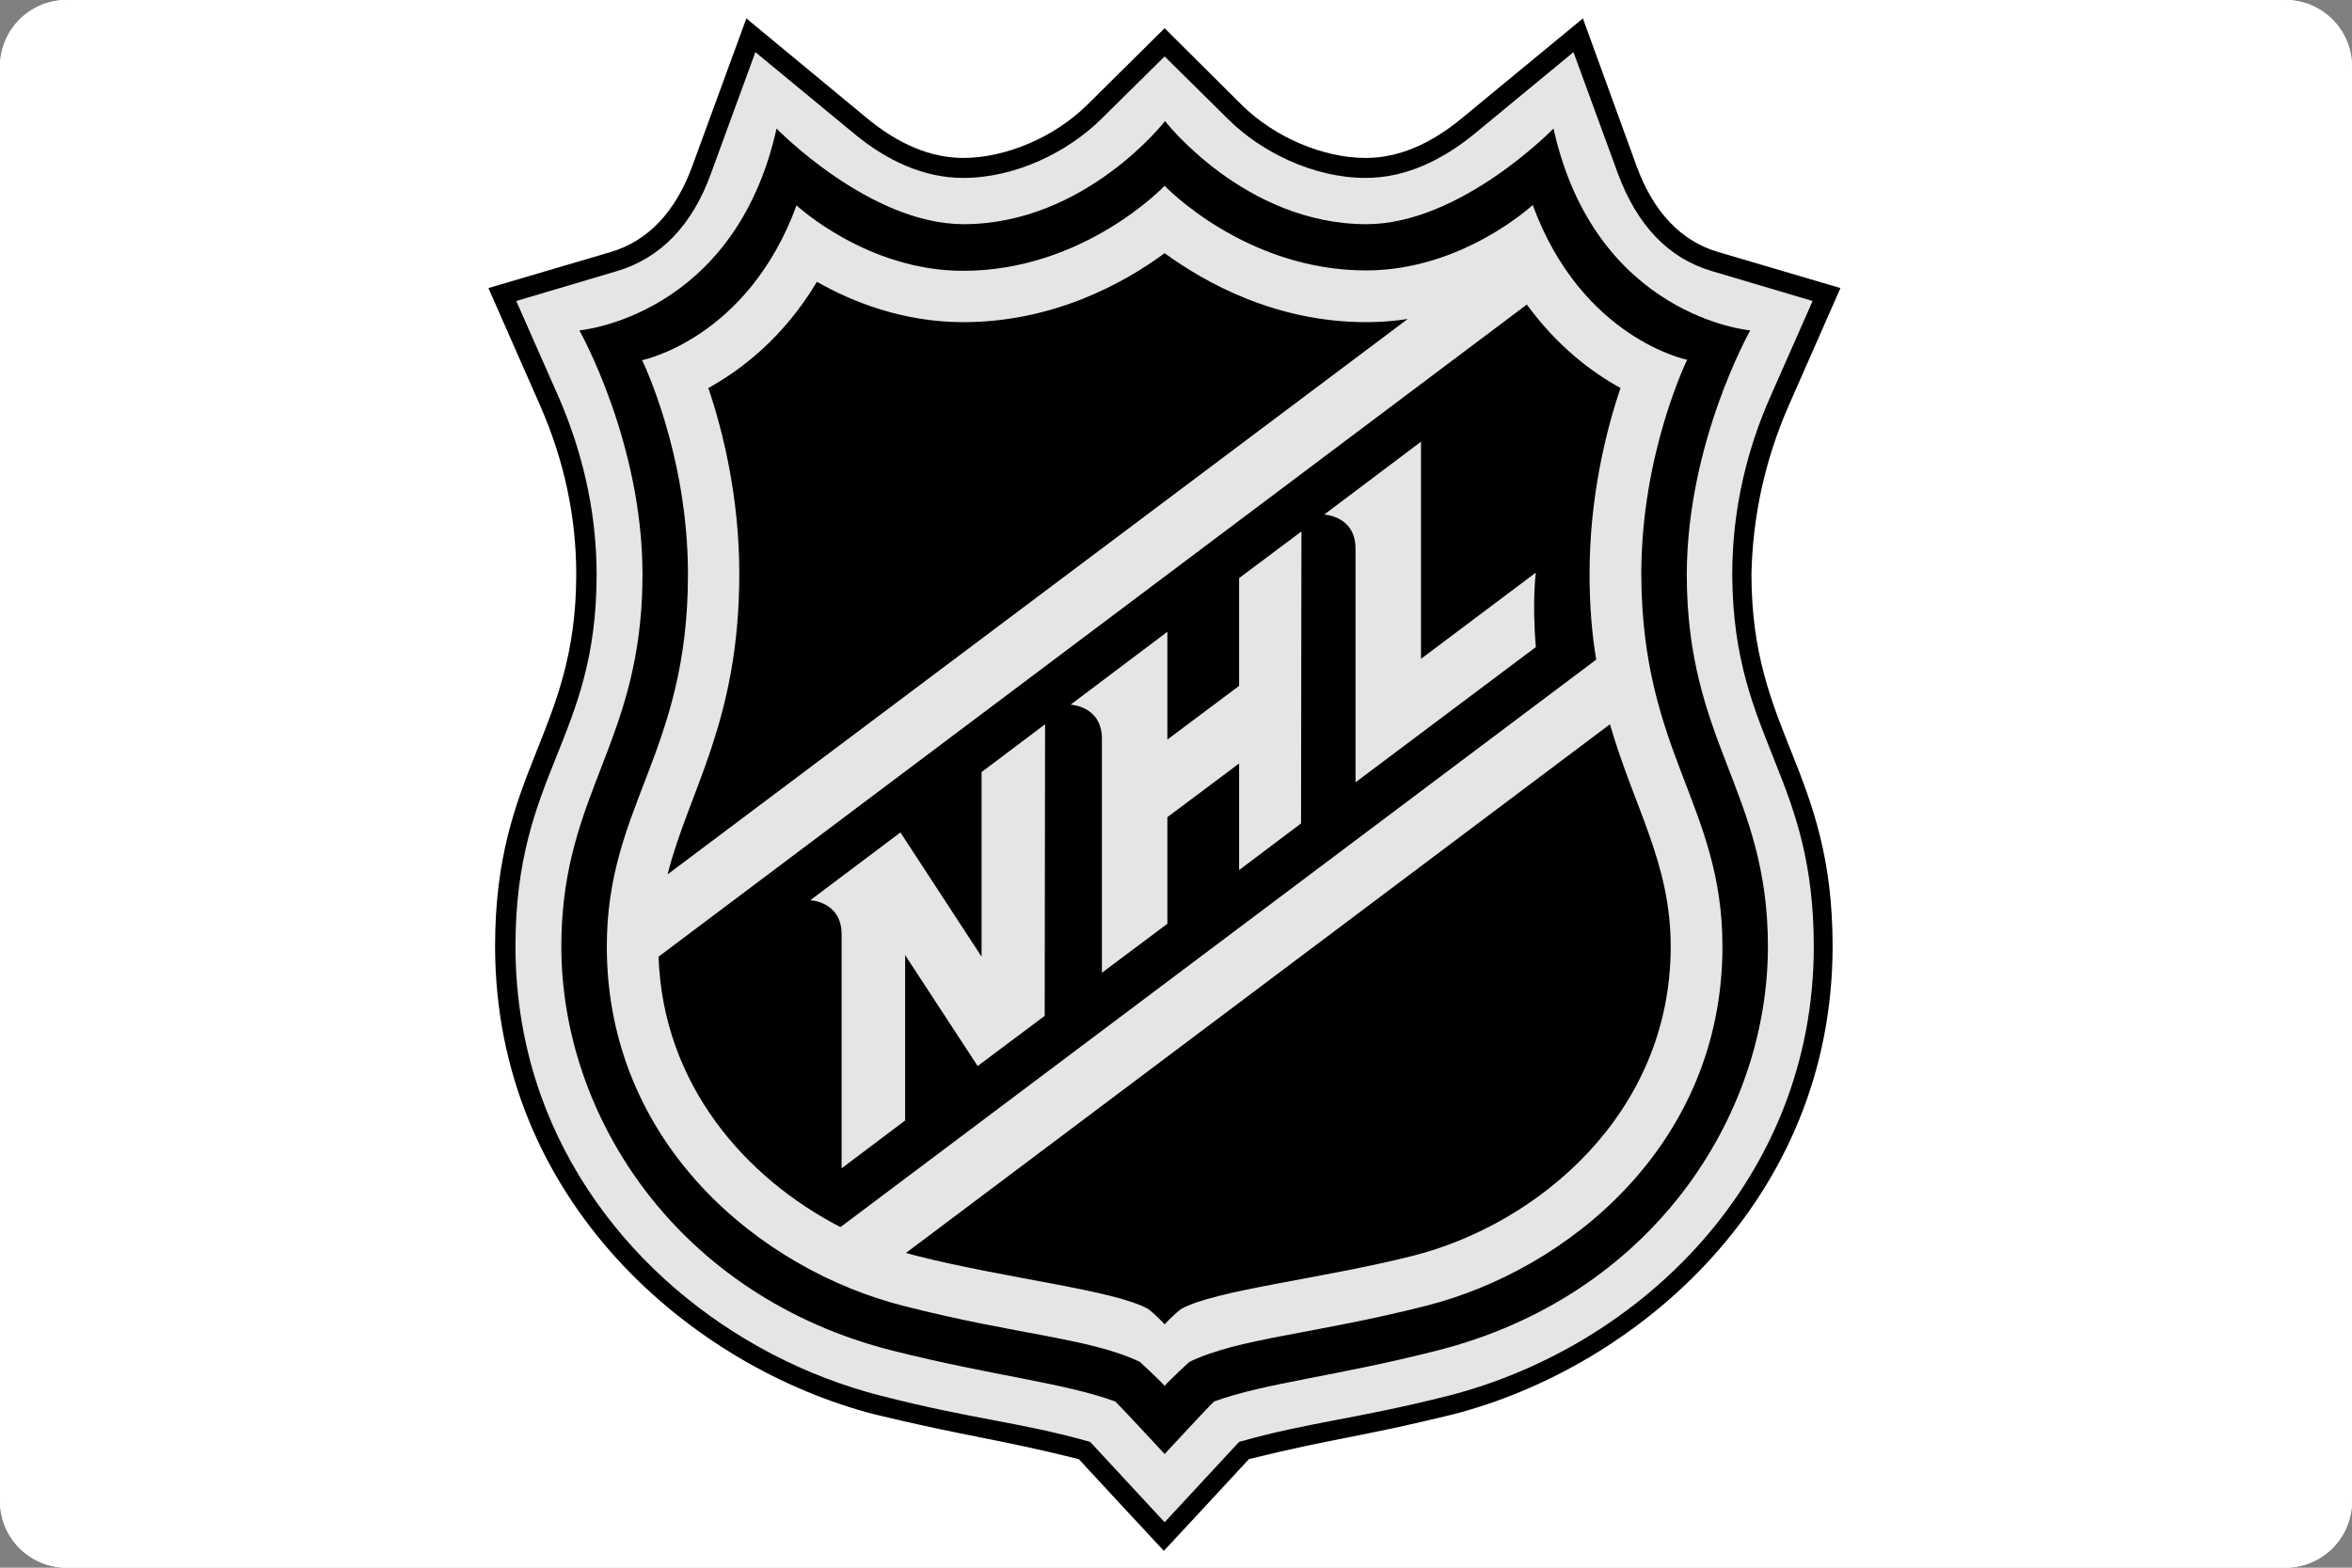
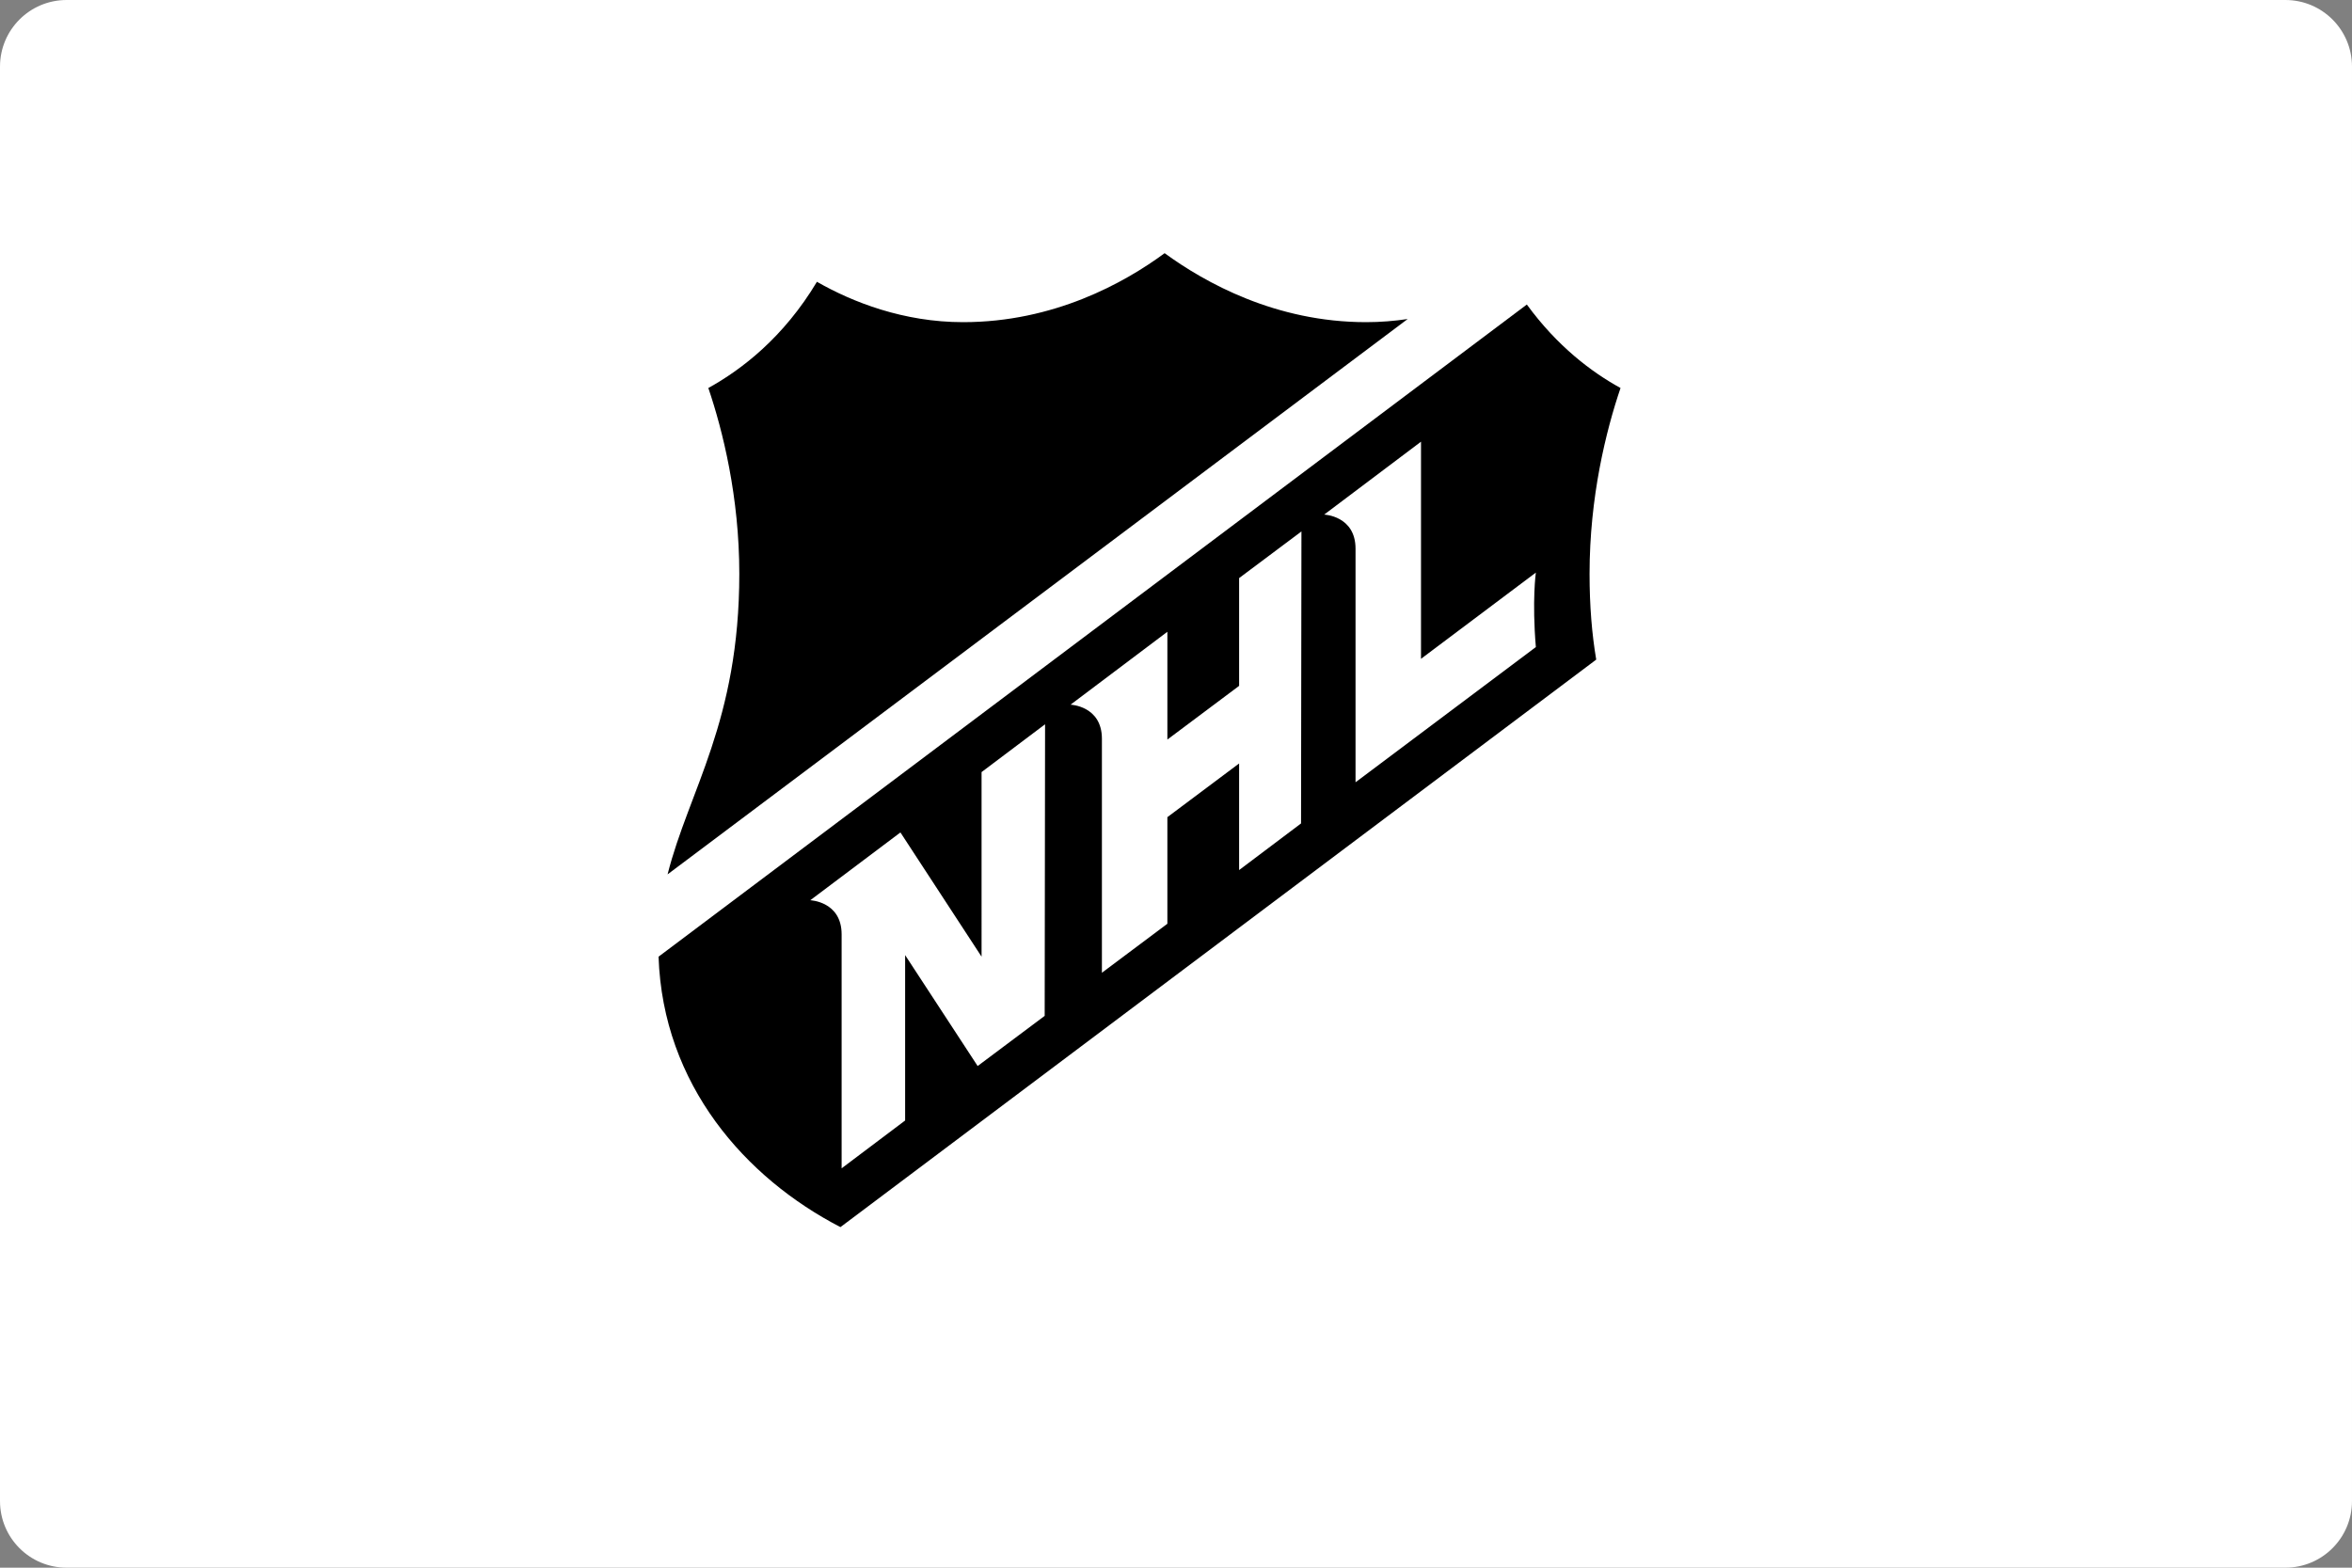
<svg xmlns="http://www.w3.org/2000/svg" version="1.1" x="0px" y="0px" viewBox="0 0 600 400" style="enable-background:new 0 0 600 400;" xml:space="preserve">
  <rect x="0" y="0" width="600" height="400" fill="#808080" stroke="none" />
  <style type="text/css">
	.st0{fill:#FFFFFF;}
	.st1{fill-rule:evenodd;clip-rule:evenodd;fill:#FFFFFF;}
	.st2{fill:#E4E5E6;}
</style>
  <g id="Слой_1">
    <g id="Layer_3">
      <g id="Layer_5">
        <g>
-           <path class="st0" d="M0,383c0,9.4,7.6,17,17,17h566c9.4,0,17-7.6,17-17V17c0-9.4-7.6-17-17-17H17C7.6,0,0,7.6,0,17V383z" />
-         </g>
+           </g>
        <g>
          <path class="st1" d="M0,383c0,9.4,7.6,17,17,17h566c9.4,0,17-7.6,17-17V17c0-9.4-7.6-17-17-17H17C7.6,0,0,7.6,0,17V383z" />
        </g>
      </g>
    </g>
  </g>
  <g id="Слой_2">
-     <path id="bg" class="st2" d="M453.8,192.1c-5.2-12.9-10-25-10-45.6c0-15.1,3.2-30.1,9.5-44.4l10.9-24.7l0.8-1.8l-1.9-0.6l-25.6-7.6   c-10.6-3.1-18.3-11.2-23-24l-11.3-30.9l-0.8-2.3l-1.9,1.5l-25.2,20.8c-8.8,7.3-17.8,10.9-26.7,10.9c-14.2,0-26.9-7.5-33.9-14.5   l-16.2-16l-1.2-1.2l-1.2,1.2l-16.2,16c-7.1,7-19.7,14.5-33.9,14.5c-9,0-17.9-3.7-26.7-10.9l-25.2-20.8l-1.9-1.5l-0.8,2.3   l-11.3,30.9c-4.7,12.8-12.4,20.9-23,24l-25.6,7.6l-1.9,0.6l0.8,1.8l10.9,24.7c6.3,14.3,9.5,29.2,9.5,44.4c0,20.5-4.9,32.7-10,45.6   c-5.2,13.1-10.7,26.6-10.7,49.4c0,13.3,2.2,26.2,6.5,38.4c13.3,37.5,47,67.3,87.9,77.9c11.9,3,20.8,4.7,28.7,6.2   c8.3,1.6,15.4,2.9,24.3,5.4c3.2,3.4,18.5,19.9,18.7,20.1l1.3,1.4l1.3-1.4c0.2-0.2,15.4-16.7,18.7-20.1c8.9-2.5,16.1-3.8,24.3-5.4   c7.9-1.5,16.8-3.2,28.7-6.2c25.4-6.5,48.8-20.9,65.8-40.3c18.7-21.4,28.6-47.7,28.6-76c0-21-4.5-33.9-9.9-47.5L453.8,192.1z" />
-     <path id="shield" d="M456.3,103.5l13.2-30l-31.2-9.2c-9.5-2.8-16.5-10.2-20.8-21.9L403.8,4.7L373,30.1   c-8.2,6.8-16.4,10.2-24.6,10.2c-10.9,0-23.3-5.3-31.6-13.5L297.1,7.2l-19.8,19.6c-8.3,8.2-20.7,13.5-31.6,13.5   c-8.1,0-16.4-3.4-24.6-10.2L190.4,4.7l-13.8,37.7c-4.3,11.7-11.3,19.1-20.8,21.9l-31.2,9.2l13.2,30c6.1,13.9,9.2,28.3,9.2,43   c0,40.6-20.7,49.8-20.7,94.9c0,65,50.2,107.5,96.9,119.5c23.6,5.7,30.7,6.1,52,11.4c1.7,1.9,21.7,23.4,21.7,23.4s20-21.5,21.7-23.4   c21.3-5.3,28.4-5.6,52-11.4c46.7-12,96.9-54.5,96.9-119.5c0-45.1-20.7-54.3-20.7-94.9C447.1,131.9,450.2,117.4,456.3,103.5z    M452.9,194.6c5,12.5,9.8,25.5,9.8,46.9c0,59.4-44.2,102-93.1,114.6c-24.2,6.1-35.5,6.7-53.5,11.8c-2.3,2.5-19,20.5-19,20.5   s-16.7-18-19-20.5c-18-5.1-29.3-5.6-53.5-11.8c-37.8-9.7-72.7-37.4-86.7-76.8c-4.1-11.6-6.4-24.3-6.4-37.8   c0-44.3,20.7-52.7,20.7-94.9c0-17.3-4.2-32.6-9.6-45.1l-10.9-24.7l25.6-7.6c11.2-3.3,19.3-11.7,24.1-25l11.3-30.9l25.2,20.8   c8.3,6.9,17.8,11.3,27.8,11.3c13.5,0,26.8-6.7,35.2-15l16.2-16l16.2,16c8.3,8.3,21.7,15,35.1,15c10.1,0,19.5-4.5,27.8-11.3   l25.2-20.8l11.3,30.9c4.9,13.3,13,21.8,24.1,25l25.6,7.6l-10.9,24.7c-5.5,12.5-9.6,27.8-9.6,45.1   C442,168.4,447.6,181.2,452.9,194.6z" />
-     <path id="shield_1_" d="M446.5,84.3c0,0-39.5-3.4-50.2-51.5c0,0-23.7,24.4-47.7,24.4c-31,0-51.4-26.3-51.4-26.3   s-20.4,26.3-51.4,26.3c-24,0-47.7-24.4-47.7-24.4c-10.7,48.1-50.3,51.5-50.3,51.5s16.1,28.5,16.1,62.2c0,4.4-0.2,8.5-0.6,12.3   c-3.4,33.7-20.1,47.2-20.1,82.7c0,43.6,29.9,89.3,84.4,103.1c25.9,6.5,43.8,8.2,56.9,13c1.7,1.6,12.6,13.4,12.6,13.4   s11-11.9,12.6-13.4c13.2-4.8,31-6.4,56.9-13c54.5-13.8,84.4-59.5,84.4-103.1c0-39.6-20.7-51.8-20.7-95   C430.4,112.7,446.5,84.3,446.5,84.3z M439.4,241.5c0,50.4-39.3,82.5-75.7,91.7c-28.8,7.3-47.7,8.2-60.3,14.3c0,0-4.6,4.2-6.3,6.1   c-1.7-1.9-6.3-6.1-6.3-6.1c-12.7-6.1-31.5-6.9-60.3-14.3c-36.4-9.2-75.7-41.3-75.7-91.7c0-36,20.7-49.3,20.7-95   c0-30.8-11.7-54.6-11.7-54.6s26.9-5.4,39.4-39.5c0,0,17.9,16.7,42.5,16.7c30.9,0,51.4-21.7,51.4-21.7S317.6,69,348.5,69   c24.6,0,42.5-16.7,42.5-16.7c12.5,34.1,39.4,39.5,39.4,39.5s-11.7,23.8-11.7,54.6C418.8,192.2,439.4,205.4,439.4,241.5z" />
    <path id="shield_2_" d="M348.5,82.2c-23.1,0-41.1-10.1-51.4-17.6c-10.3,7.6-28.3,17.6-51.4,17.6c-15.2,0-28.2-5.1-37.3-10.3   c-8.5,14.2-19.2,22.4-27.7,27.1c3.7,10.9,7.9,27.8,7.9,47.4c0,37.7-12.9,55.3-18.3,76.7L359.1,81.4   C355.7,81.9,352.2,82.2,348.5,82.2z" />
    <path id="shield_3_" d="M405.5,146.4c0-19.6,4.2-36.5,7.9-47.4c-7.3-4-16.1-10.6-23.9-21.3L168,244.1c1.1,32.7,22.2,56.5,46.4,69   l192.8-144.8C406.1,161.8,405.5,154.6,405.5,146.4z M266.5,259.2L249.4,272l-18.5-28.3v42.2l-16.2,12.2v-59.7c0-8.4-8-8.7-8-8.7   l23-17.3l20.7,31.7V197l16.2-12.2L266.5,259.2L266.5,259.2z M331.9,210.1L316.1,222v-27.2l-18.3,13.7v27.2l-16.7,12.5v-59.7   c0-8.4-8-8.7-8-8.7l24.7-18.6v27.5l18.3-13.7v-27.5l15.9-11.9L331.9,210.1L331.9,210.1z M391.8,165.1l-46,34.5V140   c0-8.4-8-8.7-8-8.7l24.7-18.6v55.4l29.3-22C391.8,146.1,390.8,153.2,391.8,165.1z" />
-     <path id="shield_4_" d="M231.1,319.7c0.9,0.2,1.7,0.5,2.6,0.7c22.8,5.8,50.8,8.8,59.2,13.6c1.9,1.4,4.2,3.9,4.2,3.9   s2.3-2.5,4.2-3.9c8.4-4.8,36.4-7.8,59.2-13.6c31.6-8,65.7-36.1,65.7-78.9c0-21.3-9.3-35.3-15.5-56.7L231.1,319.7z" />
  </g>
</svg>